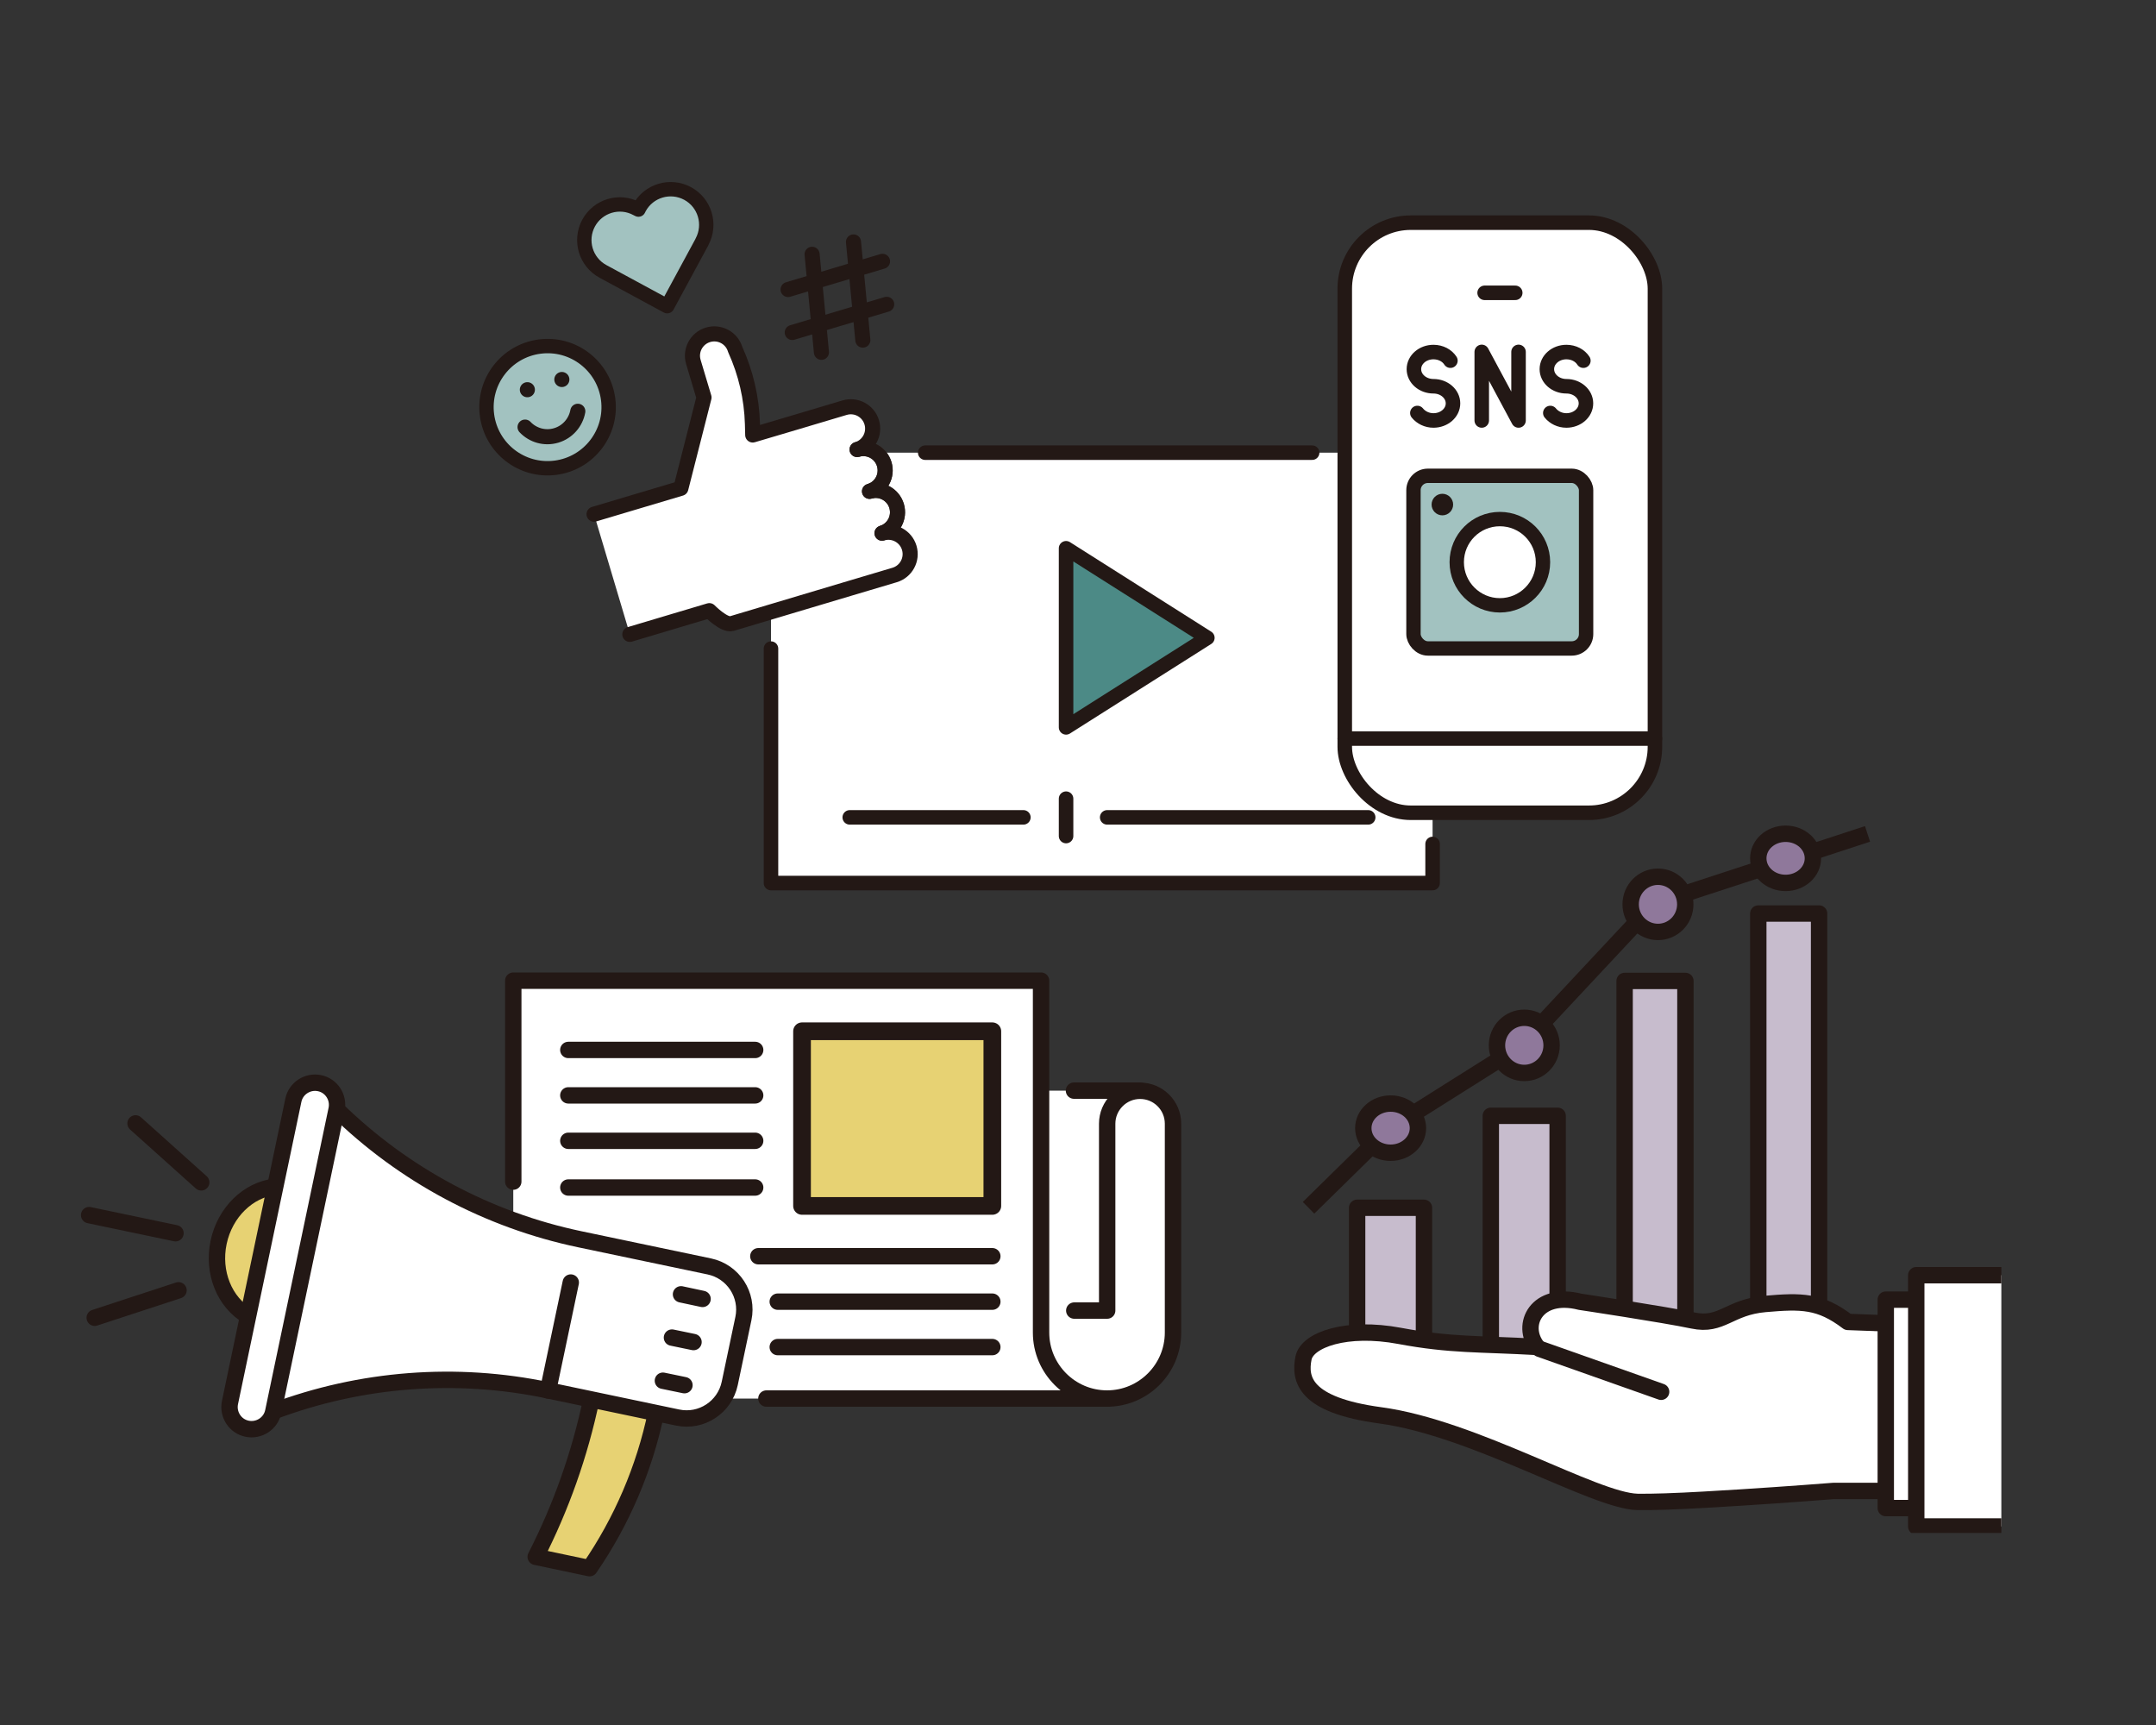
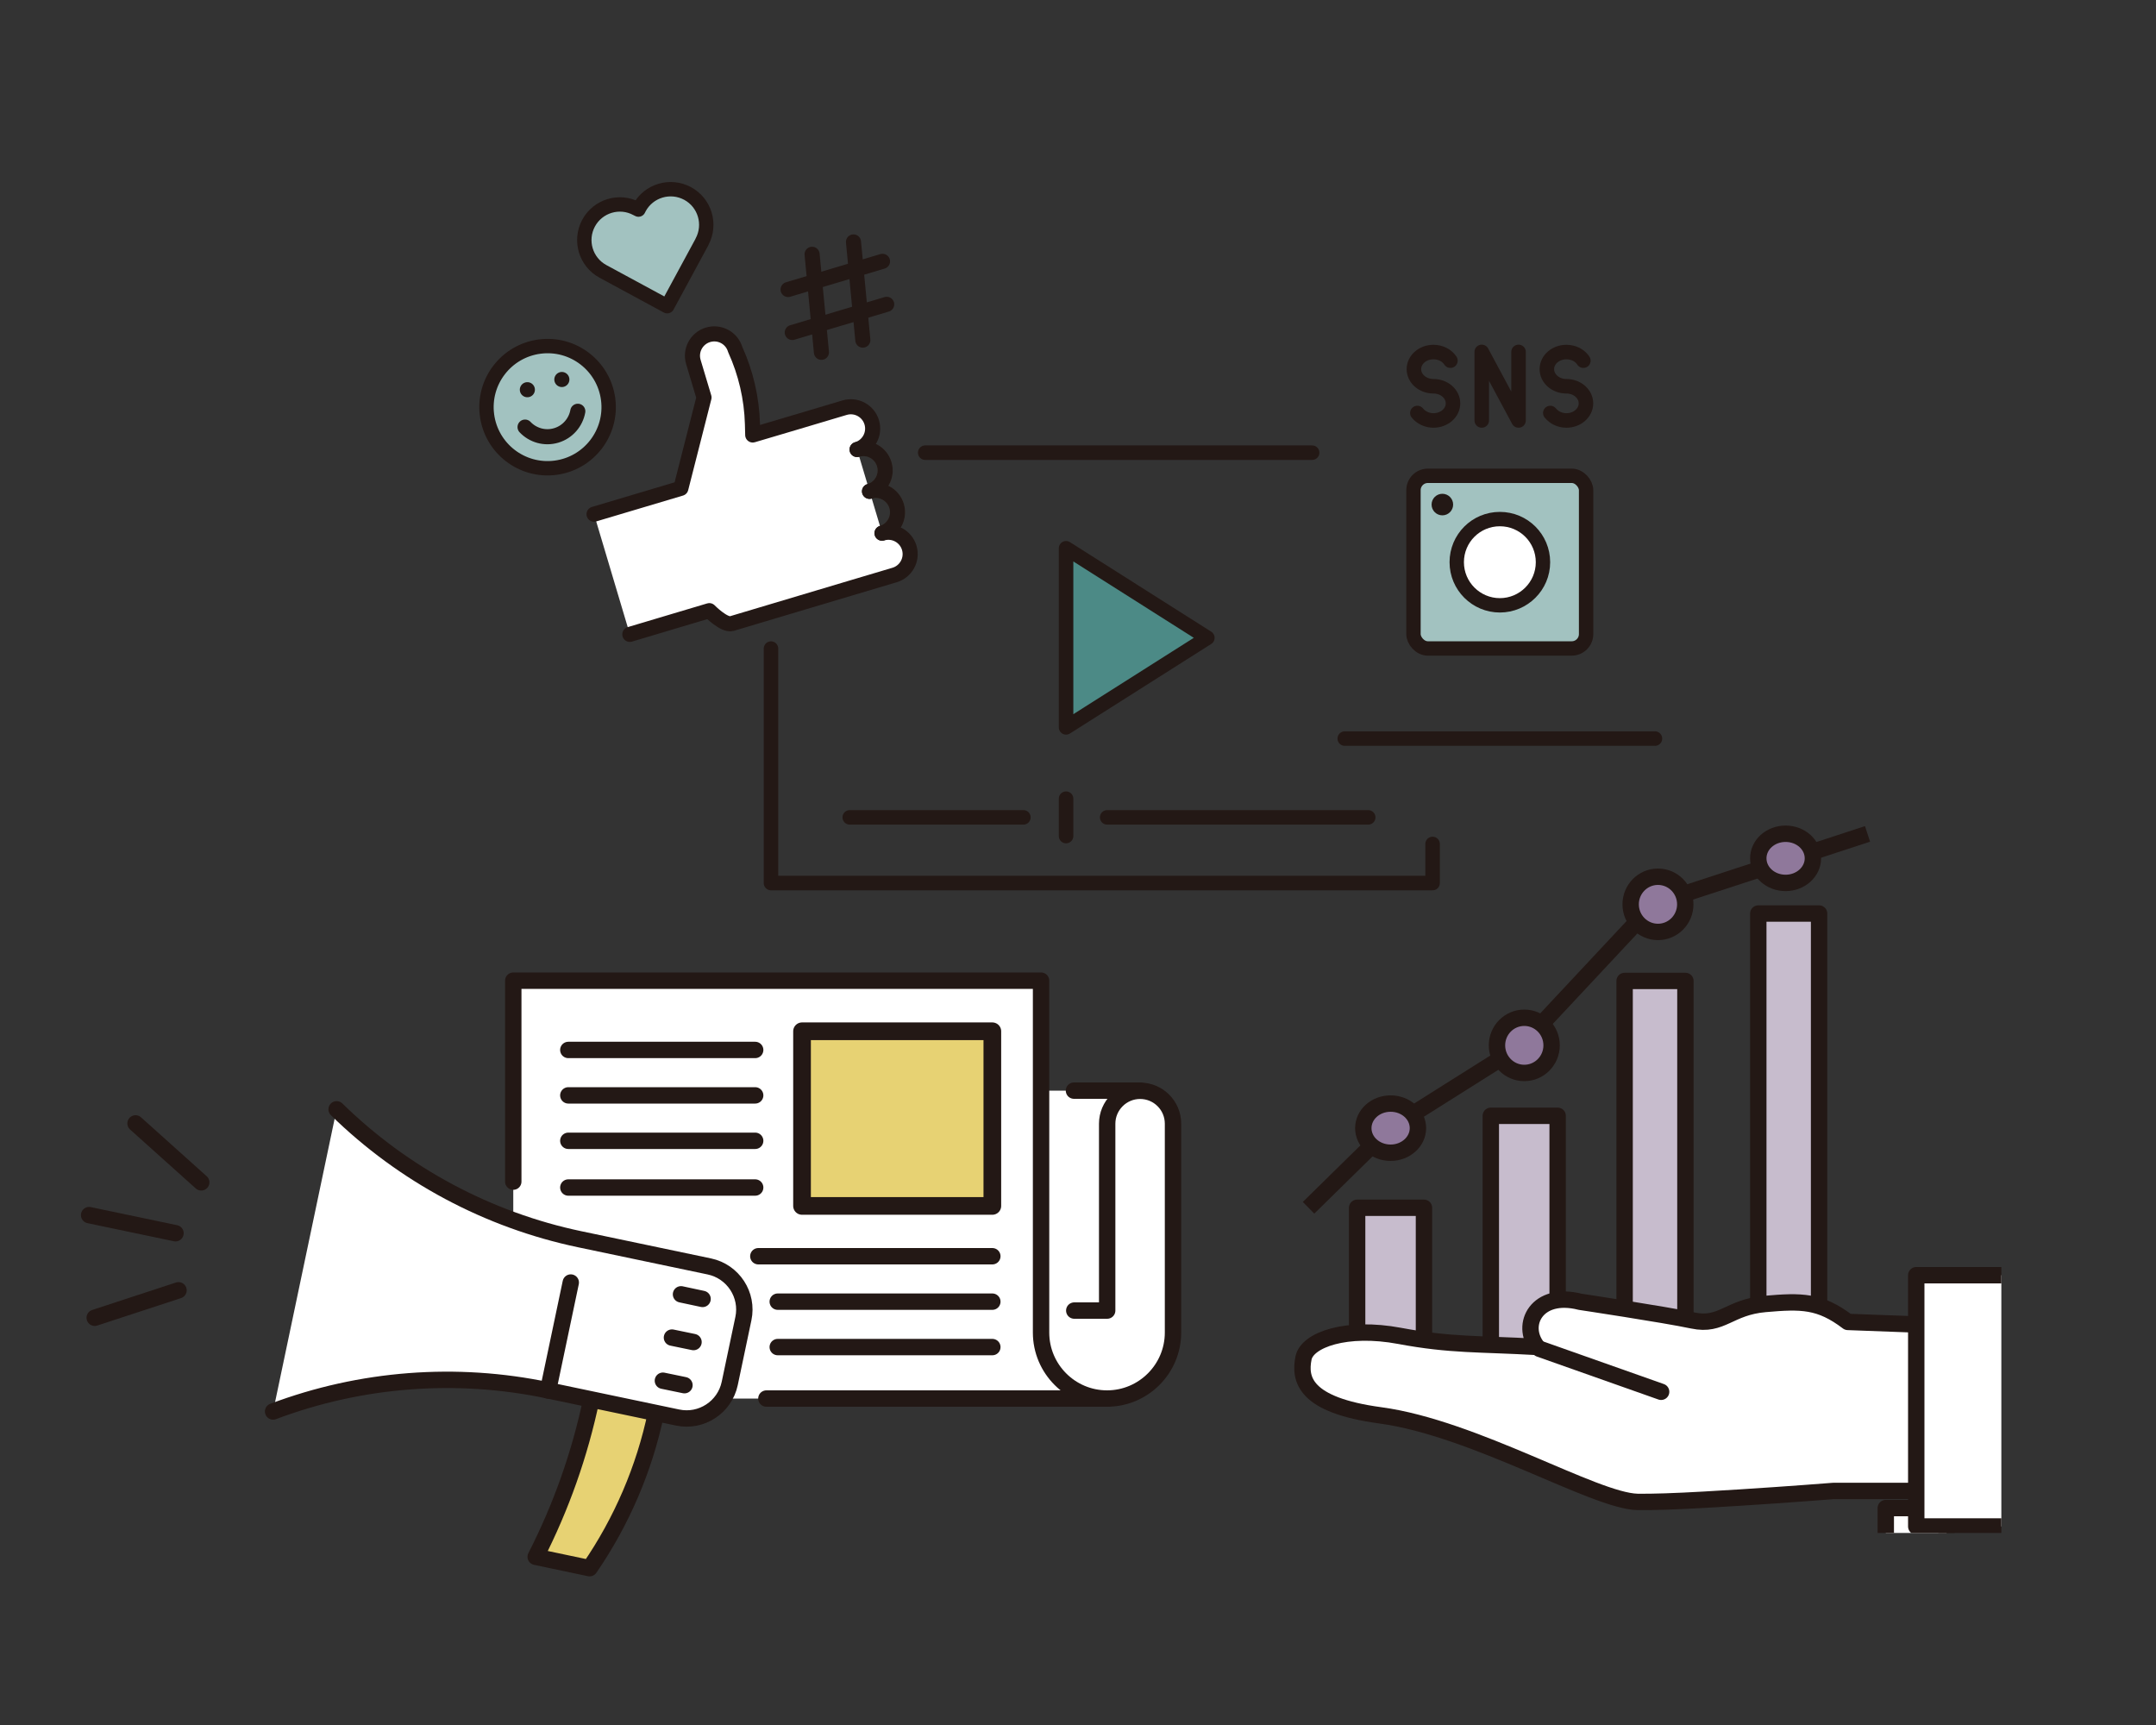
<svg xmlns="http://www.w3.org/2000/svg" id="_レイヤー_2" data-name="レイヤー_2" viewBox="0 0 150 120">
  <rect x="0" y="0" width="150" height="120" fill="#333333" stroke="none" />
  <defs>
    <style>
      .cls-1, .cls-2, .cls-3, .cls-4, .cls-5, .cls-6, .cls-7, .cls-8, .cls-9, .cls-10, .cls-11, .cls-12, .cls-13, .cls-14, .cls-15, .cls-16 {
        stroke-linejoin: round;
      }

      .cls-1, .cls-2, .cls-3, .cls-4, .cls-5, .cls-6, .cls-7, .cls-8, .cls-9, .cls-10, .cls-11, .cls-13, .cls-14, .cls-15, .cls-16 {
        stroke: #231815;
      }

      .cls-1, .cls-2, .cls-17, .cls-6, .cls-10, .cls-12, .cls-13 {
        fill: none;
      }

      .cls-1, .cls-4, .cls-5, .cls-6, .cls-8, .cls-9, .cls-10, .cls-11, .cls-12, .cls-13, .cls-14, .cls-16 {
        stroke-linecap: round;
      }

      .cls-1, .cls-5, .cls-11 {
        stroke-width: 1.14px;
      }

      .cls-2, .cls-3, .cls-6, .cls-7, .cls-15 {
        stroke-width: 1.14px;
      }

      .cls-18, .cls-5, .cls-7, .cls-14, .cls-16 {
        fill: #fff;
      }

      .cls-3 {
        fill: #c7bccd;
      }

      .cls-3, .cls-7, .cls-15 {
        fill-rule: evenodd;
      }

      .cls-4 {
        fill: #a2c2c0;
      }

      .cls-4, .cls-16 {
        stroke-width: 1px;
      }

      .cls-8 {
        stroke-width: 1.23px;
      }

      .cls-8, .cls-11 {
        fill: #e7d273;
      }

      .cls-9 {
        fill: #4c8a86;
      }

      .cls-9, .cls-10, .cls-14 {
        stroke-width: 1.01px;
      }

      .cls-19 {
        fill: #231815;
      }

      .cls-12 {
        stroke: #3f3a34;
      }

      .cls-12, .cls-13 {
        stroke-width: 1.05px;
      }

      .cls-20 {
        clip-path: url(#clippath);
      }

      .cls-15 {
        fill: #8f789b;
      }
    </style>
    <clipPath id="clippath">
      <rect class="cls-17" x="89.8" y="57.17" width="49.47" height="49.47" />
    </clipPath>
  </defs>
  <g id="_レイヤー_5" data-name="レイヤー_5">
    <g>
      <g>
        <circle class="cls-4" cx="38.1" cy="28.32" r="4.25" transform="translate(-3.33 5.14) rotate(-7.39)" />
        <g>
-           <rect class="cls-18" x="53.64" y="31.49" width="46.03" height="29.94" />
          <polygon class="cls-9" points="84 44.37 74.17 38.14 74.17 50.6 84 44.37" />
          <g>
            <line class="cls-10" x1="59.12" y1="56.86" x2="71.2" y2="56.86" />
            <line class="cls-10" x1="77.03" y1="56.86" x2="95.19" y2="56.86" />
            <line class="cls-10" x1="74.17" y1="55.56" x2="74.17" y2="58.16" />
          </g>
          <line class="cls-10" x1="91.29" y1="31.49" x2="64.37" y2="31.49" />
          <polyline class="cls-10" points="53.64 45.12 53.64 61.43 99.67 61.43 99.67 58.71" />
        </g>
        <g>
          <g>
-             <rect class="cls-14" x="93.56" y="15.49" width="21.58" height="41.05" rx="4.59" ry="4.59" />
-             <line class="cls-14" x1="103.29" y1="20.37" x2="105.42" y2="20.37" />
            <line class="cls-14" x1="93.56" y1="51.38" x2="115.14" y2="51.38" />
          </g>
          <path class="cls-10" d="M98.61,28.73c.25.31.66.52,1.12.52.75,0,1.36-.53,1.36-1.19s-.61-1.19-1.36-1.19-1.36-.53-1.36-1.19.61-1.19,1.36-1.19c.51,0,.95.24,1.18.6" />
          <path class="cls-10" d="M107.86,28.73c.25.31.66.52,1.12.52.75,0,1.36-.53,1.36-1.19s-.61-1.19-1.36-1.19-1.36-.53-1.36-1.19.61-1.19,1.36-1.19c.51,0,.95.24,1.18.6" />
          <polyline class="cls-10" points="103.09 29.25 103.09 24.48 105.65 29.25 105.65 24.48" />
          <g>
            <rect class="cls-4" x="98.34" y="33.1" width="12.01" height="12.01" rx="1" ry="1" />
            <path class="cls-16" d="M107.35,39.11c0-1.66-1.34-3-3-3s-3,1.34-3,3,1.35,3,3,3,3-1.34,3-3Z" />
            <circle class="cls-19" cx="100.35" cy="35.1" r=".75" />
          </g>
        </g>
        <rect class="cls-13" x="36.69" y="27.11" />
        <g>
          <path class="cls-12" d="M60.5,34.18c.8-.24,1.26-1.08,1.02-1.89h0c-.24-.8-1.08-1.26-1.89-1.02" />
          <path class="cls-12" d="M61.36,37.09c.8-.24,1.26-1.08,1.02-1.89h0c-.24-.8-1.08-1.26-1.89-1.02" />
          <path class="cls-18" d="M59.63,31.27c.8-.24,1.26-1.08,1.02-1.89h0c-.24-.8-1.08-1.26-1.89-1.02l-3.42,1.02-2.97.88-.02-.77c-.05-1.79-.46-3.55-1.2-5.18h0c-.24-.8-1.08-1.26-1.89-1.02h0c-.8.24-1.26,1.08-1.02,1.89l.74,2.47-1.61,6.32-6.04,1.8,2.49,8.35,5.53-1.65s1.03,1.05,1.56.9l8.24-2.46,3.09-.92c.8-.24,1.26-1.08,1.02-1.89h0c-.24-.8-1.08-1.26-1.89-1.02" />
        </g>
        <g>
          <path class="cls-13" d="M60.5,34.18c.8-.24,1.26-1.08,1.02-1.89h0c-.24-.8-1.08-1.26-1.89-1.02" />
          <path class="cls-13" d="M61.36,37.09c.8-.24,1.26-1.08,1.02-1.89h0c-.24-.8-1.08-1.26-1.89-1.02" />
          <g>
            <path class="cls-13" d="M59.63,31.27c.8-.24,1.26-1.08,1.02-1.89h0c-.24-.8-1.08-1.26-1.89-1.02l-3.42,1.02-2.97.88-.02-.77c-.05-1.79-.46-3.55-1.2-5.18h0c-.24-.8-1.08-1.26-1.89-1.02h0c-.8.24-1.26,1.08-1.02,1.89l.74,2.47-1.61,6.32-6.04,1.8" />
            <path class="cls-13" d="M43.82,44.13l5.53-1.65s1.03,1.05,1.56.9l8.24-2.46,3.09-.92c.8-.24,1.26-1.08,1.02-1.89h0c-.24-.8-1.08-1.26-1.89-1.02" />
          </g>
        </g>
        <g>
          <g>
            <line class="cls-13" x1="57.15" y1="24.51" x2="56.5" y2="17.69" />
            <line class="cls-13" x1="60.03" y1="23.66" x2="59.38" y2="16.83" />
          </g>
          <g>
            <line class="cls-13" x1="61.4" y1="18.18" x2="54.83" y2="20.14" />
            <line class="cls-13" x1="61.69" y1="21.17" x2="55.12" y2="23.13" />
          </g>
        </g>
        <path class="cls-4" d="M48.84,16.83l-2.42,4.47-4.47-2.42c-1.2-.65-1.65-2.15-1-3.36h0c.65-1.2,2.15-1.65,3.35-1l.12.06.06-.12c.65-1.2,2.15-1.65,3.36-1h0c1.2.65,1.65,2.15,1,3.36Z" />
        <path class="cls-13" d="M40.2,28.61c-.14.77-.7,1.44-1.5,1.68s-1.63-.01-2.17-.58" />
        <rect class="cls-13" x="39.09" y="26.4" />
      </g>
      <g>
        <g class="cls-20">
          <g>
            <path class="cls-3" d="M94.42,84.02h4.65v9.81h-4.65v-9.81Z" />
            <path class="cls-3" d="M103.72,77.62h4.65v16.2h-4.65v-16.2Z" />
            <path class="cls-3" d="M113.03,68.24h4.23v25.59h-4.23v-25.59Z" />
            <path class="cls-3" d="M122.33,63.55h4.23v30.28h-4.23v-30.28Z" />
            <path class="cls-2" d="M91.04,84.02l5.55-5.45,9.24-5.82,9.24-9.88,9.24-3.02,5.62-1.84" />
            <path class="cls-15" d="M98.65,78.48c0,.94-.85,1.71-1.9,1.71s-1.9-.76-1.9-1.71.85-1.71,1.9-1.71,1.9.76,1.9,1.71Z" />
            <path class="cls-15" d="M107.95,72.72c0,1.06-.85,1.92-1.9,1.92s-1.9-.86-1.9-1.92.85-1.92,1.9-1.92,1.9.86,1.9,1.92Z" />
            <path class="cls-15" d="M117.25,62.91c0,1.06-.85,1.92-1.9,1.92s-1.9-.86-1.9-1.92.85-1.92,1.9-1.92,1.9.86,1.9,1.92Z" />
            <path class="cls-15" d="M126.13,59.71c0,.94-.85,1.71-1.9,1.71s-1.9-.76-1.9-1.71.85-1.71,1.9-1.71,1.9.76,1.9,1.71Z" />
            <path class="cls-7" d="M118.53,104.33c-1.92.11-3.66.17-4.61.15-2.99-.07-11.32-5.13-17.88-6.02-5.28-.71-5.65-2.5-5.35-3.99.26-1.27,2.99-2.23,6.68-1.54,3.57.67,5.55.54,9.58.77-1.21-1.54-.03-3.91,2.99-3.14,0,0,5.79.87,7.83,1.3,2.03.43,2.51-.93,5.04-1.15,2.53-.22,3.8-.23,5.75,1.25l6.45.24v11.52h-7.47s-3.15.25-6.5.46l-2.51.15h0Z" />
-             <path class="cls-7" d="M131.2,104.91v-14.5h4.23v14.5h-4.23Z" />
+             <path class="cls-7" d="M131.2,104.91h4.23v14.5h-4.23Z" />
            <path class="cls-7" d="M139.24,106.19h-5.92v-17.48h5.92" />
            <path class="cls-6" d="M107.11,93.83l8.46,2.99" />
          </g>
        </g>
        <g>
          <path class="cls-18" d="M72.43,68.22v7.65s7.29,0,7.29,0v.04c1.07.19,1.89,1.13,1.89,2.26v14.53c0,2.53-2.06,4.59-4.59,4.59,0,0-2.24,0,0,0h-36.72c-2.53,0-4.59-2.06-4.59-4.59v-24.48h36.72Z" />
          <path class="cls-6" d="M35.71,82.2v-13.98h36.72v24.48c0,2.53,2.06,4.59,4.59,4.59s4.59-2.06,4.59-4.59v-14.53c0-1.27-1.03-2.29-2.29-2.29s-2.29,1.03-2.29,2.29v13h-2.29" />
          <line class="cls-1" x1="77.02" y1="97.29" x2="53.32" y2="97.29" />
          <line class="cls-1" x1="79.31" y1="75.87" x2="74.72" y2="75.87" />
          <line class="cls-1" x1="52.54" y1="82.61" x2="39.54" y2="82.61" />
          <line class="cls-1" x1="52.54" y1="76.2" x2="39.54" y2="76.2" />
          <line class="cls-1" x1="52.54" y1="73.04" x2="39.54" y2="73.04" />
          <line class="cls-1" x1="52.54" y1="79.36" x2="39.54" y2="79.36" />
          <line class="cls-1" x1="69.04" y1="90.55" x2="54.11" y2="90.55" />
          <line class="cls-1" x1="69.04" y1="87.39" x2="52.76" y2="87.39" />
          <line class="cls-1" x1="69.04" y1="93.71" x2="54.11" y2="93.71" />
          <g>
-             <path class="cls-11" d="M19.16,82.55c-1.9.21-3.51,1.79-3.95,3.87-.44,2.09.4,4.18,2.06,5.14" />
            <path class="cls-11" d="M45.64,98.3c-.81,3.87-2.38,7.53-4.62,10.79l-3.75-.79c1.77-3.46,3.07-7.14,3.87-10.95" />
            <path class="cls-5" d="M23.42,77.17c4.66,4.56,10.53,7.7,16.92,9.04l9.01,1.89c1.66.35,2.72,1.98,2.37,3.63l-.95,4.51c-.35,1.66-1.98,2.72-3.63,2.37l-9.01-1.89c-6.38-1.34-13.02-.83-19.13,1.47" />
-             <path class="cls-5" d="M19.01,98.2c-.17.83-.99,1.36-1.82,1.19s-1.36-.99-1.19-1.82l4.41-21.03c.17-.83.99-1.36,1.82-1.19s1.36.99,1.19,1.82l-4.41,21.03Z" />
            <line class="cls-5" x1="39.71" y1="89.22" x2="38.13" y2="96.73" />
            <line class="cls-5" x1="48.25" y1="93.36" x2="46.75" y2="93.05" />
            <line class="cls-5" x1="48.88" y1="90.36" x2="47.38" y2="90.04" />
            <line class="cls-5" x1="47.62" y1="96.36" x2="46.12" y2="96.05" />
            <line class="cls-1" x1="12.21" y1="85.79" x2="6.2" y2="84.53" />
            <line class="cls-1" x1="14" y1="82.25" x2="9.43" y2="78.15" />
            <line class="cls-1" x1="12.42" y1="89.76" x2="6.59" y2="91.67" />
          </g>
          <rect class="cls-8" x="55.81" y="71.75" width="13.24" height="12.15" transform="translate(124.85 155.64) rotate(-180)" />
        </g>
      </g>
    </g>
    <rect class="cls-17" width="150" height="120" />
  </g>
</svg>